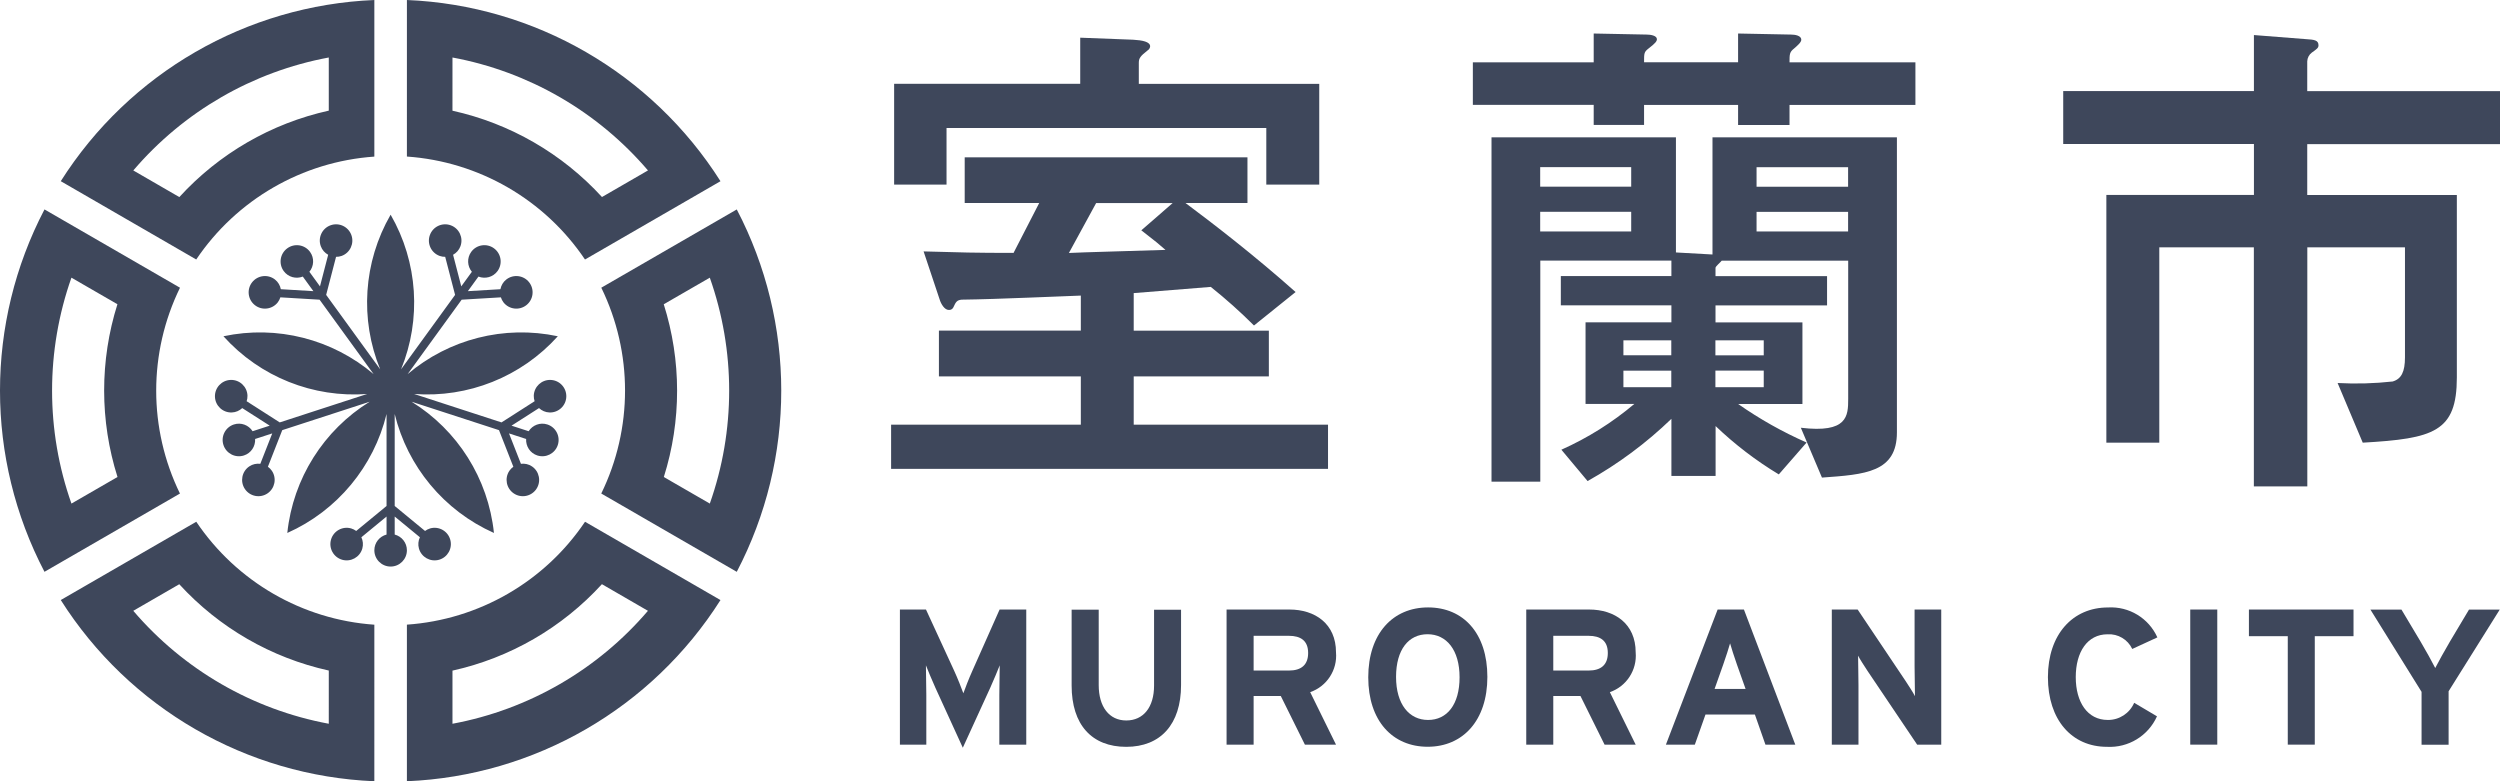
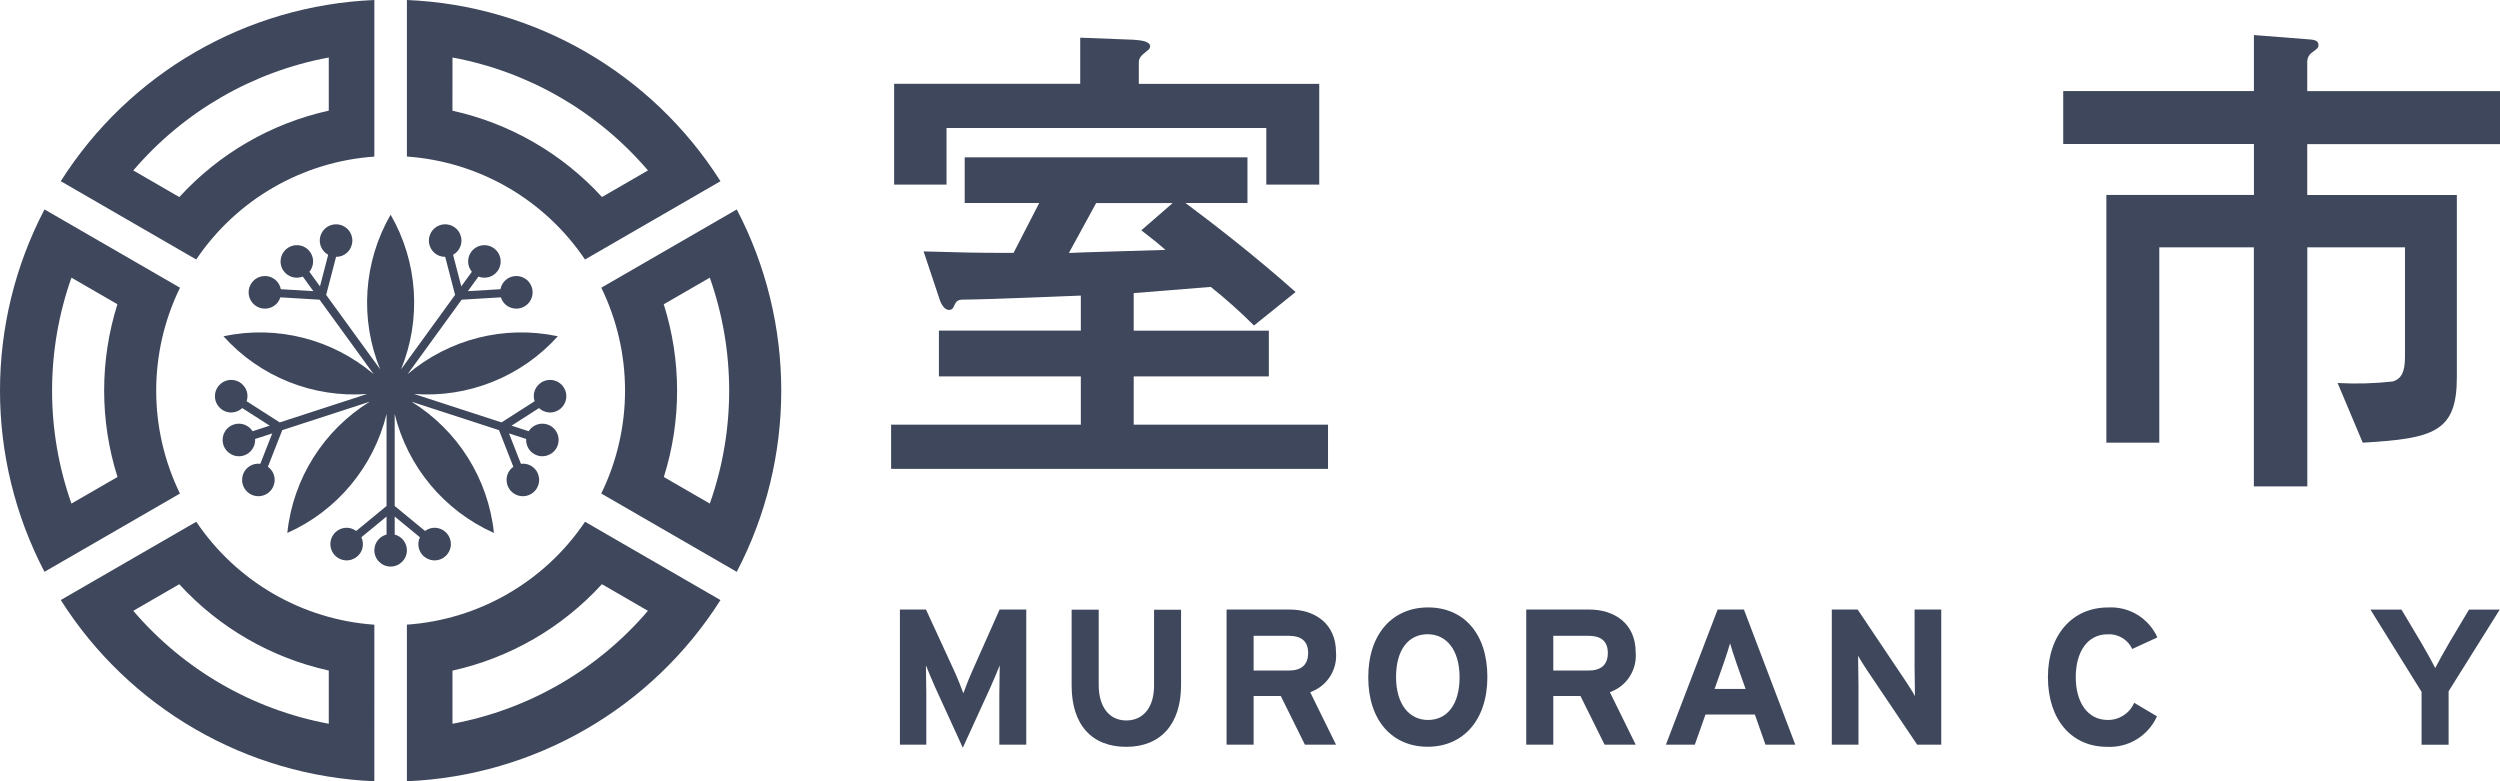
<svg xmlns="http://www.w3.org/2000/svg" width="192" height="60" viewBox="0 0 192 60" fill="none">
  <g clip-path="url(#clip0_255_12547)">
    <path d="M78.825 57.188H76.748V53.377C76.748 52.815 76.778 51.492 76.778 51.098C76.627 51.481 76.319 52.224 76.053 52.815L73.944 57.426L71.836 52.815C71.569 52.223 71.262 51.481 71.111 51.098C71.111 51.499 71.141 52.815 71.141 53.377V57.188H69.113V46.812H71.115L73.278 51.51C73.545 52.09 73.852 52.873 73.986 53.244C74.12 52.862 74.415 52.102 74.681 51.51L76.769 46.812H78.817V57.191L78.825 57.188Z" fill="#3E475B" />
    <path d="M90.705 52.613C90.705 55.623 89.133 57.357 86.495 57.357C83.856 57.357 82.301 55.669 82.301 52.648V46.823H84.381V52.617C84.381 54.276 85.181 55.332 86.498 55.332C87.815 55.332 88.632 54.311 88.632 52.656V46.829H90.705V52.623V52.613Z" fill="#3E475B" />
    <path d="M102.6 57.188H100.216L98.365 53.453H96.278V57.188H94.201V46.812H99.033C100.988 46.812 102.605 47.897 102.605 50.101C102.722 51.454 101.905 52.713 100.622 53.158L102.605 57.188H102.6ZM100.465 50.147C100.465 49.213 99.903 48.83 98.987 48.83H96.278V51.498H98.987C99.949 51.498 100.465 51.051 100.465 50.152V50.147Z" fill="#3E475B" />
    <path d="M114.23 51.986C114.23 55.339 112.344 57.351 109.647 57.351C106.951 57.351 105.082 55.368 105.082 52.015C105.082 48.662 106.968 46.65 109.676 46.65C112.384 46.65 114.23 48.633 114.23 51.986ZM112.095 52.015C112.095 49.907 111.086 48.709 109.636 48.709C108.186 48.709 107.217 49.881 107.217 51.987C107.217 54.093 108.227 55.293 109.677 55.293C111.126 55.293 112.095 54.12 112.095 52.015L112.095 52.015Z" fill="#3E475B" />
    <path d="M125.615 57.188H123.231L121.38 53.453H119.292V57.188H117.216V46.812H122.048C124.003 46.812 125.62 47.897 125.62 50.101C125.737 51.454 124.92 52.713 123.637 53.158L125.62 57.188H125.615ZM123.48 50.147C123.48 49.213 122.918 48.83 122.001 48.83H119.292V51.498H122.001C122.964 51.498 123.48 51.051 123.48 50.152V50.147Z" fill="#3E475B" />
    <path d="M137.87 57.188H135.586L134.775 54.874H130.982L130.163 57.188H127.942L131.915 46.81H133.933L137.877 57.188L137.87 57.188ZM134.06 52.908L133.392 51.023C133.183 50.414 132.975 49.794 132.87 49.41C132.765 49.793 132.557 50.419 132.348 51.023L131.681 52.908H134.06Z" fill="#3E475B" />
    <path d="M149.088 57.188H147.237L143.426 51.527C143.177 51.144 142.834 50.622 142.701 50.355C142.701 50.738 142.731 52.044 142.731 52.626V57.191H140.683V46.812H142.667L146.344 52.293C146.594 52.676 146.936 53.198 147.069 53.465C147.069 53.082 147.04 51.777 147.04 51.195V46.812H149.087L149.088 57.188Z" fill="#3E475B" />
    <path d="M91.052 15.596C93.07 17.099 96.307 19.586 99.502 22.428L96.306 24.998C95.256 23.949 94.148 22.959 92.988 22.034L87.069 22.51V25.393H97.448V28.905H87.069V32.617H101.992V36.011H68.437V32.613H83.008V28.905H72.109V25.392H83.008V22.701C81.668 22.741 76.692 22.979 73.85 23.014C73.496 23.054 73.414 23.17 73.217 23.606C73.153 23.74 73.011 23.82 72.864 23.803C72.551 23.803 72.272 23.368 72.156 22.973L70.932 19.308C73.734 19.389 74.922 19.423 77.84 19.423L79.812 15.59H74.089V12.081H95.805V15.591H91.066L91.052 15.596ZM87.027 3.05C87.734 3.091 88.331 3.207 88.331 3.56C88.32 3.69 88.246 3.807 88.134 3.873C87.583 4.308 87.461 4.465 87.461 4.819V6.44H101.318V14.177H97.252V9.83H72.694V14.175H68.669V6.438H82.961V2.894L87.027 3.05ZM84.184 15.595L82.091 19.429C82.601 19.389 88.407 19.232 89.509 19.192C88.958 18.715 88.836 18.6 87.653 17.689L90.061 15.595H84.18L84.184 15.595Z" fill="#3E475B" />
-     <path d="M126.264 8.055V9.596H122.396V8.055H113.115V4.788H122.396V2.574L126.461 2.655C126.774 2.655 127.25 2.736 127.25 3.009C127.25 3.165 127.134 3.322 126.618 3.716C126.264 3.995 126.264 4.07 126.264 4.784H133.485V2.574L137.551 2.655C137.864 2.655 138.34 2.736 138.34 3.049C138.34 3.246 138.062 3.484 137.789 3.722C137.435 4 137.435 4.157 137.435 4.789H147.104V8.061H137.435V9.602H133.485V8.061H126.264L126.264 8.055ZM131.519 19.545V10.549H145.683V33.204C145.683 36.286 143.242 36.441 139.926 36.679L138.304 32.851C141.9 33.285 141.941 31.94 141.941 30.641V20.019H132.227C132.146 20.135 131.751 20.454 131.751 20.571V21.209H140.318V23.453H131.751V24.758H138.427V31.028H133.491C135.142 32.183 136.902 33.174 138.746 33.986L136.612 36.434C134.862 35.379 133.234 34.134 131.758 32.722V36.55H128.364V32.166C126.433 34.03 124.269 35.636 121.926 36.946L119.914 34.538C121.937 33.635 123.823 32.452 125.516 31.023H121.77V24.754H128.364V23.448H119.872V21.204H128.363V20.015H118.295V36.992H114.548V10.549H128.712V19.388L131.519 19.545ZM125.276 12.834H118.286V14.337H125.276V12.834ZM118.286 16.268V17.776H125.276V16.268H118.286ZM128.355 26.135H124.678V27.283H128.355V26.135ZM128.355 28.467H124.678V29.737H128.355V28.467ZM135.455 27.289V26.14H131.743V27.288L135.455 27.289ZM135.455 29.737V28.464H131.743V29.735L135.455 29.737ZM141.934 14.343V12.84H134.904V14.343L141.934 14.343ZM134.904 17.777H141.934V16.269H134.904V17.777Z" fill="#3E475B" />
    <path d="M173.09 2.691L177.074 3.004C177.747 3.044 178.06 3.085 178.06 3.48C178.06 3.677 177.944 3.758 177.55 4.037C177.336 4.196 177.206 4.443 177.196 4.71V7H192V11.067H177.196V14.976H188.686V28.986C188.686 33.174 186.911 33.684 181.459 33.997L179.528 29.415C180.938 29.492 182.352 29.454 183.756 29.299C184.429 29.102 184.702 28.551 184.702 27.443V18.995H177.202V37.353H173.096V18.995H165.834V33.996H161.768V14.969H173.102V11.06H158.455V6.995H173.101V2.691L173.09 2.691Z" fill="#3E475B" />
    <path d="M165.682 48.953L163.757 49.84C163.414 49.112 162.663 48.666 161.86 48.714C160.306 48.714 159.418 50.077 159.418 52.003C159.418 53.929 160.317 55.292 161.877 55.292C162.757 55.303 163.557 54.783 163.904 53.975L165.656 55.013C164.984 56.513 163.458 57.444 161.816 57.356C159.107 57.356 157.28 55.28 157.28 52.005C157.28 48.73 159.177 46.653 161.892 46.653C163.51 46.557 165.02 47.472 165.685 48.95L165.682 48.953Z" fill="#3E475B" />
-     <path d="M170.287 57.188H168.211V46.812H170.287V57.188Z" fill="#3E475B" />
-     <path d="M180.756 48.859H177.775V57.188H175.701V48.859H172.717V46.812H180.75V48.859H180.756Z" fill="#3E475B" />
    <path d="M191.98 46.818L188.053 53.088V57.194H185.976V53.134L182.049 46.818H184.433L185.901 49.277C186.272 49.897 186.835 50.918 187.026 51.304C187.218 50.921 187.769 49.926 188.152 49.277L189.619 46.818H191.971L191.98 46.818Z" fill="#3E475B" />
    <path d="M28.75 12.027V0.001C18.93 0.411 9.933 5.609 4.667 13.915L15.07 19.929C18.17 15.326 23.217 12.411 28.75 12.027ZM13.773 15.135L10.238 13.091C14.103 8.565 19.401 5.503 25.25 4.415V8.497C20.833 9.476 16.826 11.794 13.773 15.135Z" fill="#3E475B" />
    <path d="M44.927 19.93L55.333 13.917C50.068 5.61 41.072 0.411 31.251 0L31.25 12.023C36.782 12.409 41.828 15.326 44.927 19.93ZM34.75 4.416C40.599 5.503 45.898 8.565 49.764 13.09L46.232 15.131C43.176 11.793 39.166 9.478 34.749 8.502L34.75 4.416Z" fill="#3E475B" />
    <path d="M56.584 16.085L46.18 22.095C48.612 27.083 48.611 32.916 46.177 37.903L56.583 43.916C61.139 35.199 61.139 24.802 56.584 16.085ZM54.514 38.675L50.982 36.635C52.343 32.317 52.341 27.684 50.976 23.367L54.513 21.326C56.496 26.939 56.496 33.062 54.514 38.675Z" fill="#3E475B" />
    <path d="M31.25 47.973V59.999C41.07 59.59 50.067 54.391 55.333 46.085L44.93 40.072C41.83 44.674 36.783 47.589 31.25 47.973ZM46.227 44.865L49.762 46.91C45.897 51.435 40.599 54.497 34.75 55.585V51.504C39.167 50.524 43.174 48.206 46.227 44.865Z" fill="#3E475B" />
    <path d="M15.073 40.07L4.667 46.083C9.932 54.39 18.928 59.589 28.749 60L28.75 47.977C23.218 47.591 18.172 44.674 15.073 40.07ZM25.25 55.584C19.401 54.497 14.102 51.435 10.236 46.91L13.768 44.869C16.824 48.208 20.834 50.522 25.251 51.498L25.25 55.584Z" fill="#3E475B" />
    <path d="M13.823 22.097L3.417 16.084C-1.139 24.801 -1.139 35.198 3.416 43.915L13.82 37.905C11.388 32.917 11.389 27.084 13.823 22.097ZM5.487 38.675C3.504 33.062 3.504 26.938 5.486 21.325L9.018 23.365C7.657 27.683 7.659 32.316 9.024 36.633L5.487 38.675Z" fill="#3E475B" />
    <path d="M30.313 41.054V39.67L32.248 41.262C32.125 41.525 32.089 41.83 32.175 42.131C32.365 42.795 33.058 43.179 33.721 42.989C34.385 42.798 34.769 42.105 34.578 41.441C34.388 40.777 33.696 40.393 33.032 40.583C32.887 40.625 32.759 40.694 32.643 40.778L30.313 38.86V31.795C31.296 35.824 34.089 39.217 37.935 40.931C37.495 36.74 35.133 33.033 31.609 30.852L38.323 33.035L39.425 35.847C39.309 35.931 39.204 36.032 39.12 36.157C38.734 36.73 38.885 37.507 39.457 37.894C40.029 38.28 40.806 38.129 41.192 37.556C41.578 36.983 41.427 36.205 40.855 35.819C40.596 35.644 40.295 35.585 40.007 35.62L39.092 33.286L40.407 33.713C40.374 34.269 40.711 34.799 41.265 34.979C41.921 35.192 42.626 34.833 42.84 34.175C43.053 33.518 42.694 32.812 42.037 32.599C41.484 32.419 40.899 32.649 40.6 33.118L39.285 32.691L41.396 31.341C41.608 31.538 41.887 31.667 42.199 31.678C42.889 31.702 43.468 31.162 43.492 30.472C43.516 29.781 42.977 29.202 42.287 29.178C41.597 29.154 41.018 29.694 40.994 30.384C40.988 30.535 41.014 30.679 41.059 30.814L38.516 32.441L31.802 30.257C35.934 30.567 40.022 28.957 42.84 25.825C38.721 24.948 34.468 26.051 31.307 28.732L35.456 23.016L38.468 22.836C38.512 22.971 38.576 23.103 38.668 23.222C39.093 23.766 39.879 23.863 40.423 23.437C40.967 23.012 41.064 22.226 40.639 21.681C40.214 21.137 39.428 21.04 38.884 21.466C38.637 21.658 38.488 21.926 38.432 22.211L35.932 22.361L36.745 21.241C37.262 21.445 37.87 21.287 38.212 20.816C38.618 20.257 38.494 19.475 37.935 19.069C37.377 18.663 36.595 18.786 36.189 19.345C35.847 19.817 35.886 20.444 36.239 20.873L35.426 21.993L34.796 19.567C35.049 19.426 35.258 19.201 35.364 18.907C35.601 18.257 35.266 17.539 34.617 17.303C33.969 17.067 33.251 17.401 33.015 18.051C32.779 18.7 33.114 19.418 33.762 19.654C33.904 19.706 34.048 19.726 34.191 19.725L34.951 22.648L30.801 28.364C32.372 24.527 32.105 20.138 30 16.488C27.895 20.138 27.628 24.527 29.199 28.364L25.049 22.648L25.809 19.725C25.952 19.726 26.096 19.706 26.238 19.654C26.886 19.418 27.221 18.7 26.985 18.051C26.749 17.401 26.031 17.067 25.383 17.303C24.734 17.539 24.399 18.257 24.636 18.907C24.742 19.201 24.951 19.426 25.204 19.567L24.574 21.993L23.761 20.873C24.114 20.444 24.153 19.817 23.811 19.345C23.405 18.786 22.623 18.663 22.065 19.069C21.506 19.475 21.382 20.257 21.788 20.816C22.13 21.287 22.738 21.445 23.255 21.241L24.068 22.361L21.568 22.211C21.512 21.926 21.363 21.658 21.116 21.466C20.572 21.04 19.787 21.137 19.361 21.681C18.936 22.226 19.033 23.012 19.577 23.437C20.121 23.863 20.907 23.766 21.332 23.222C21.424 23.103 21.488 22.971 21.532 22.836L24.544 23.016L28.693 28.732C25.532 26.051 21.279 24.948 17.16 25.825C19.978 28.957 24.066 30.567 28.198 30.257L21.484 32.441L18.942 30.814C18.986 30.679 19.012 30.535 19.006 30.384C18.982 29.694 18.403 29.154 17.713 29.178C17.023 29.202 16.484 29.781 16.508 30.472C16.532 31.162 17.111 31.702 17.801 31.678C18.113 31.667 18.392 31.538 18.604 31.341L20.715 32.691L19.399 33.118C19.101 32.649 18.516 32.419 17.963 32.599C17.306 32.812 16.947 33.518 17.16 34.175C17.374 34.833 18.079 35.192 18.735 34.979C19.289 34.799 19.626 34.269 19.593 33.713L20.908 33.286L19.993 35.62C19.705 35.585 19.404 35.644 19.145 35.819C18.573 36.205 18.422 36.983 18.808 37.556C19.194 38.129 19.971 38.28 20.543 37.894C21.115 37.507 21.266 36.73 20.88 36.157C20.796 36.032 20.691 35.931 20.575 35.847L21.677 33.035L28.391 30.852C24.867 33.033 22.505 36.74 22.065 40.931C25.911 39.217 28.704 35.824 29.687 31.795V38.86L27.357 40.778C27.241 40.694 27.113 40.625 26.968 40.583C26.304 40.393 25.612 40.777 25.422 41.441C25.231 42.105 25.615 42.798 26.279 42.989C26.942 43.179 27.635 42.795 27.825 42.131C27.911 41.83 27.875 41.525 27.753 41.262L29.687 39.67V41.054C29.149 41.194 28.75 41.679 28.75 42.261C28.75 42.952 29.31 43.512 30 43.512C30.69 43.512 31.25 42.952 31.25 42.261C31.25 41.679 30.851 41.194 30.313 41.054Z" fill="#3E475B" />
  </g>
  <defs>
    <clipPath id="clip0_255_12547">
      <rect width="192" height="60" fill="white" />
    </clipPath>
  </defs>
</svg>